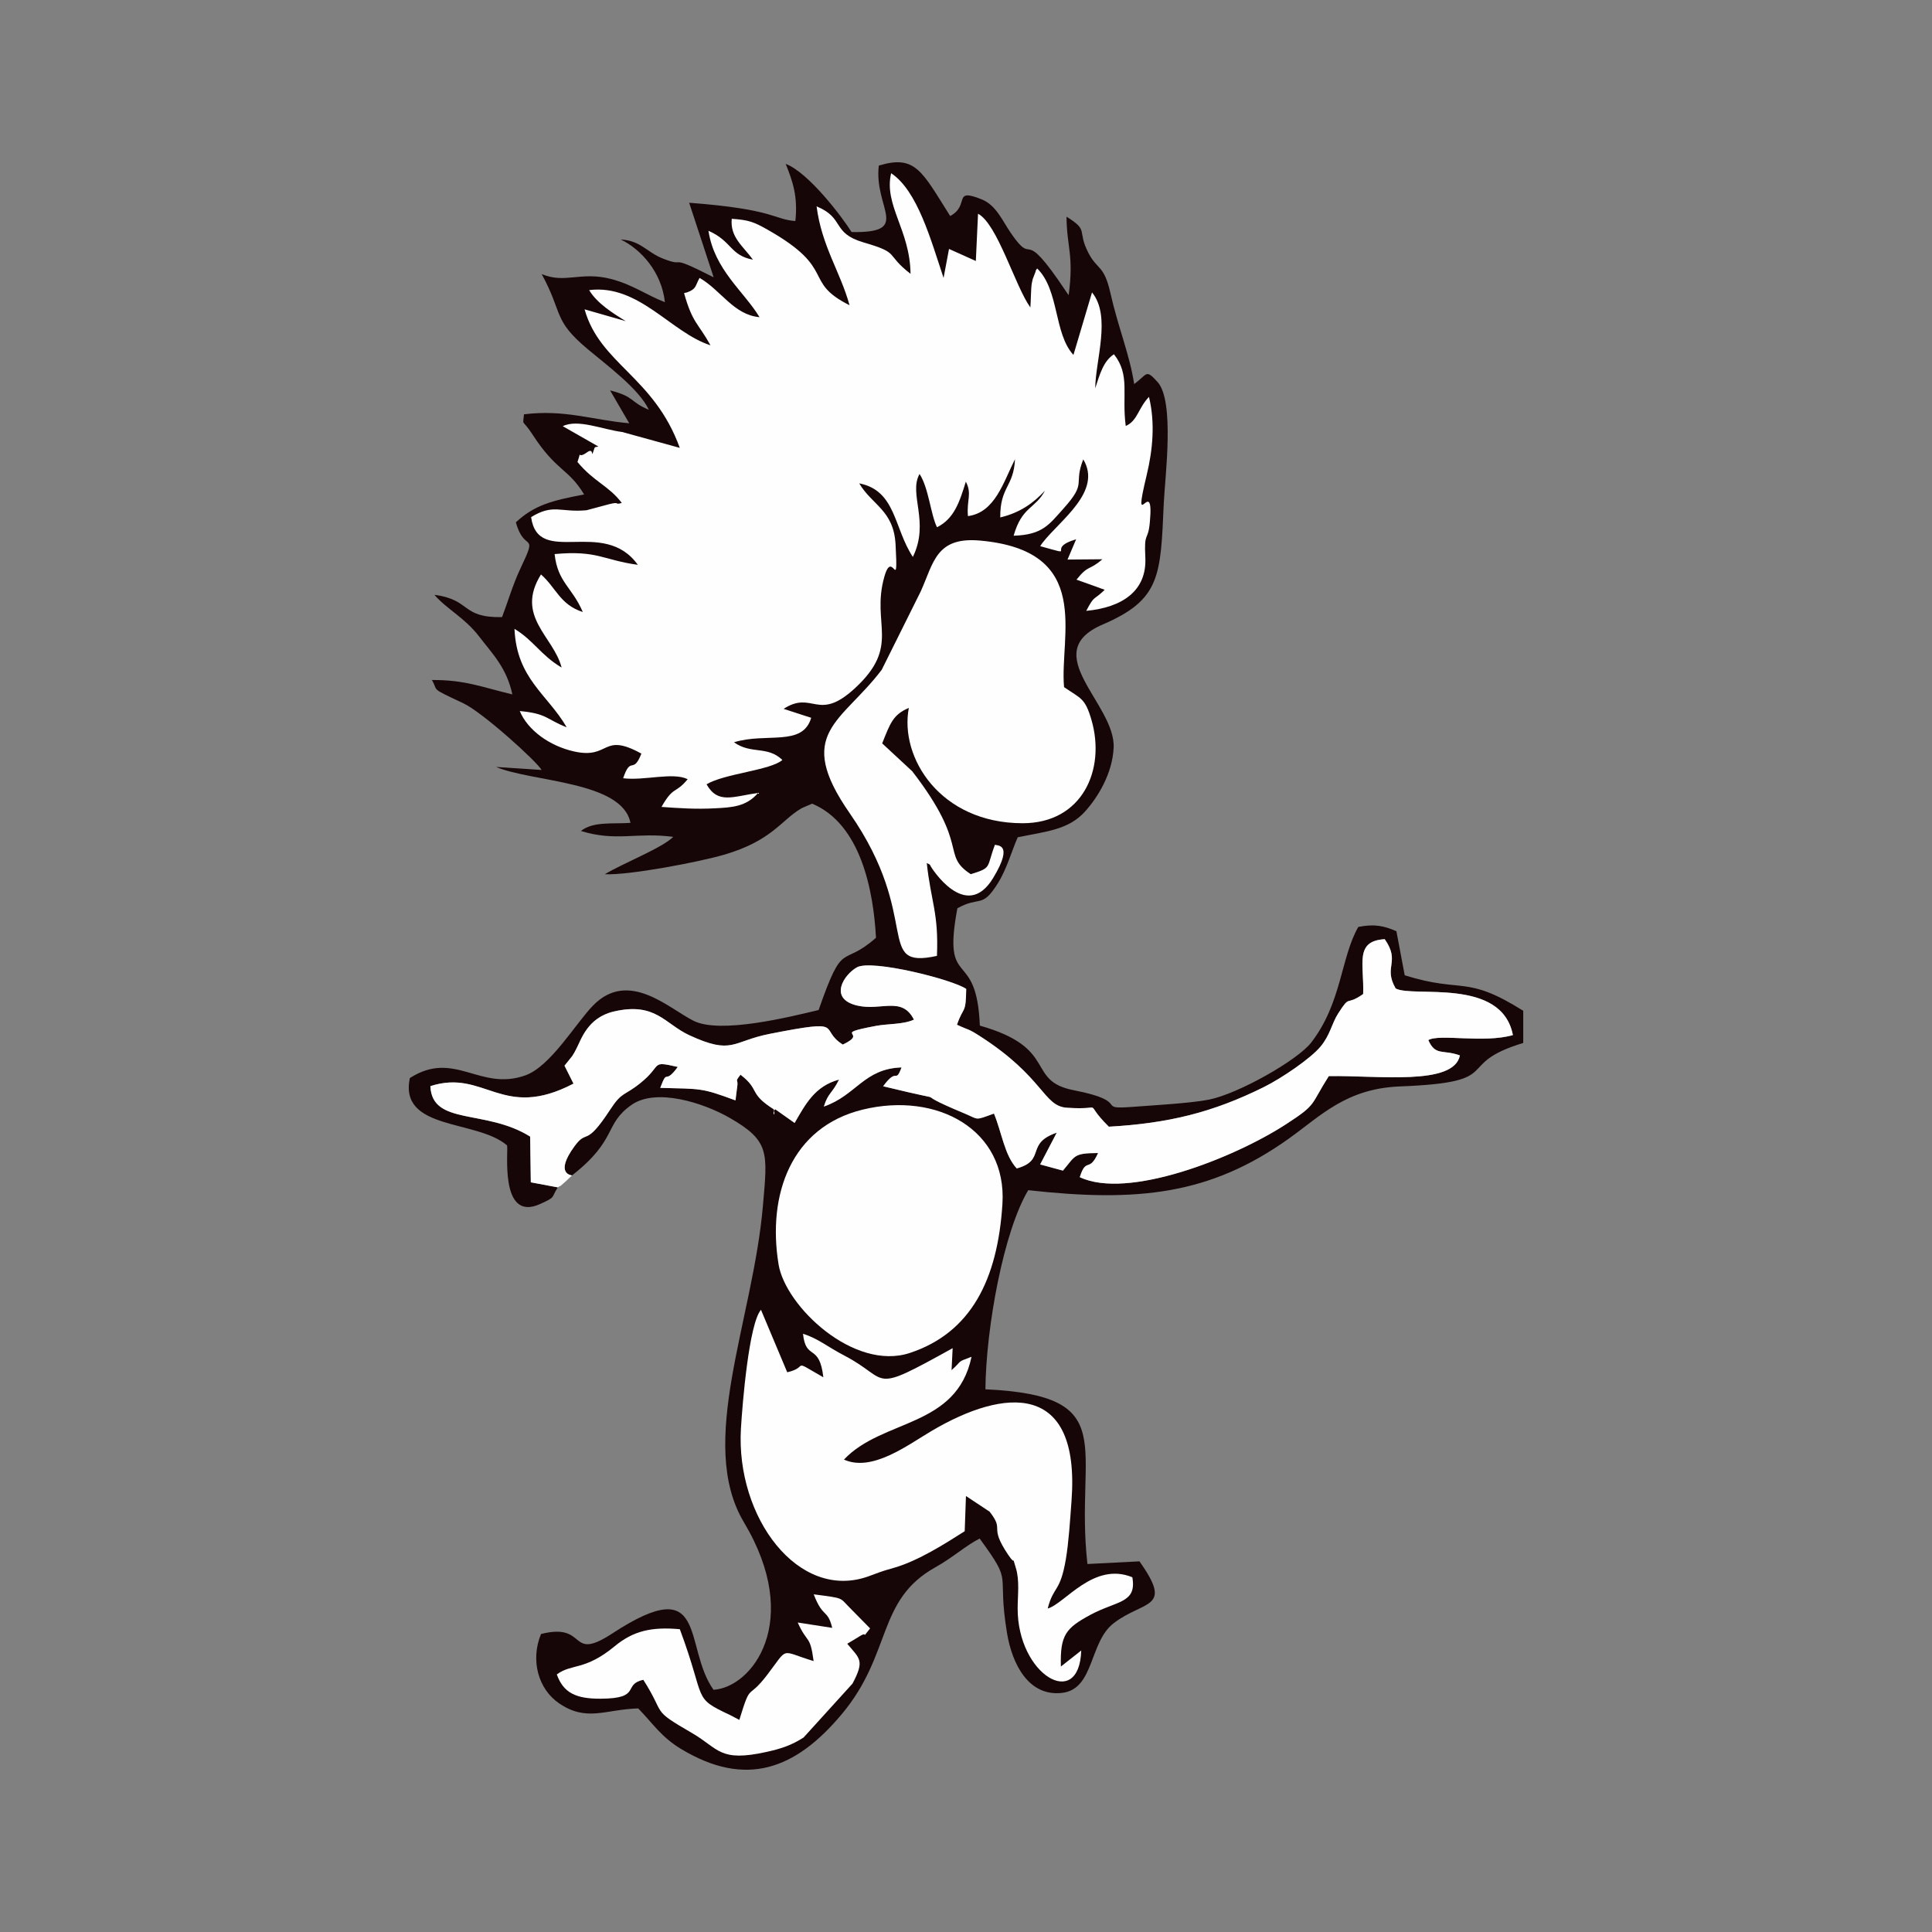
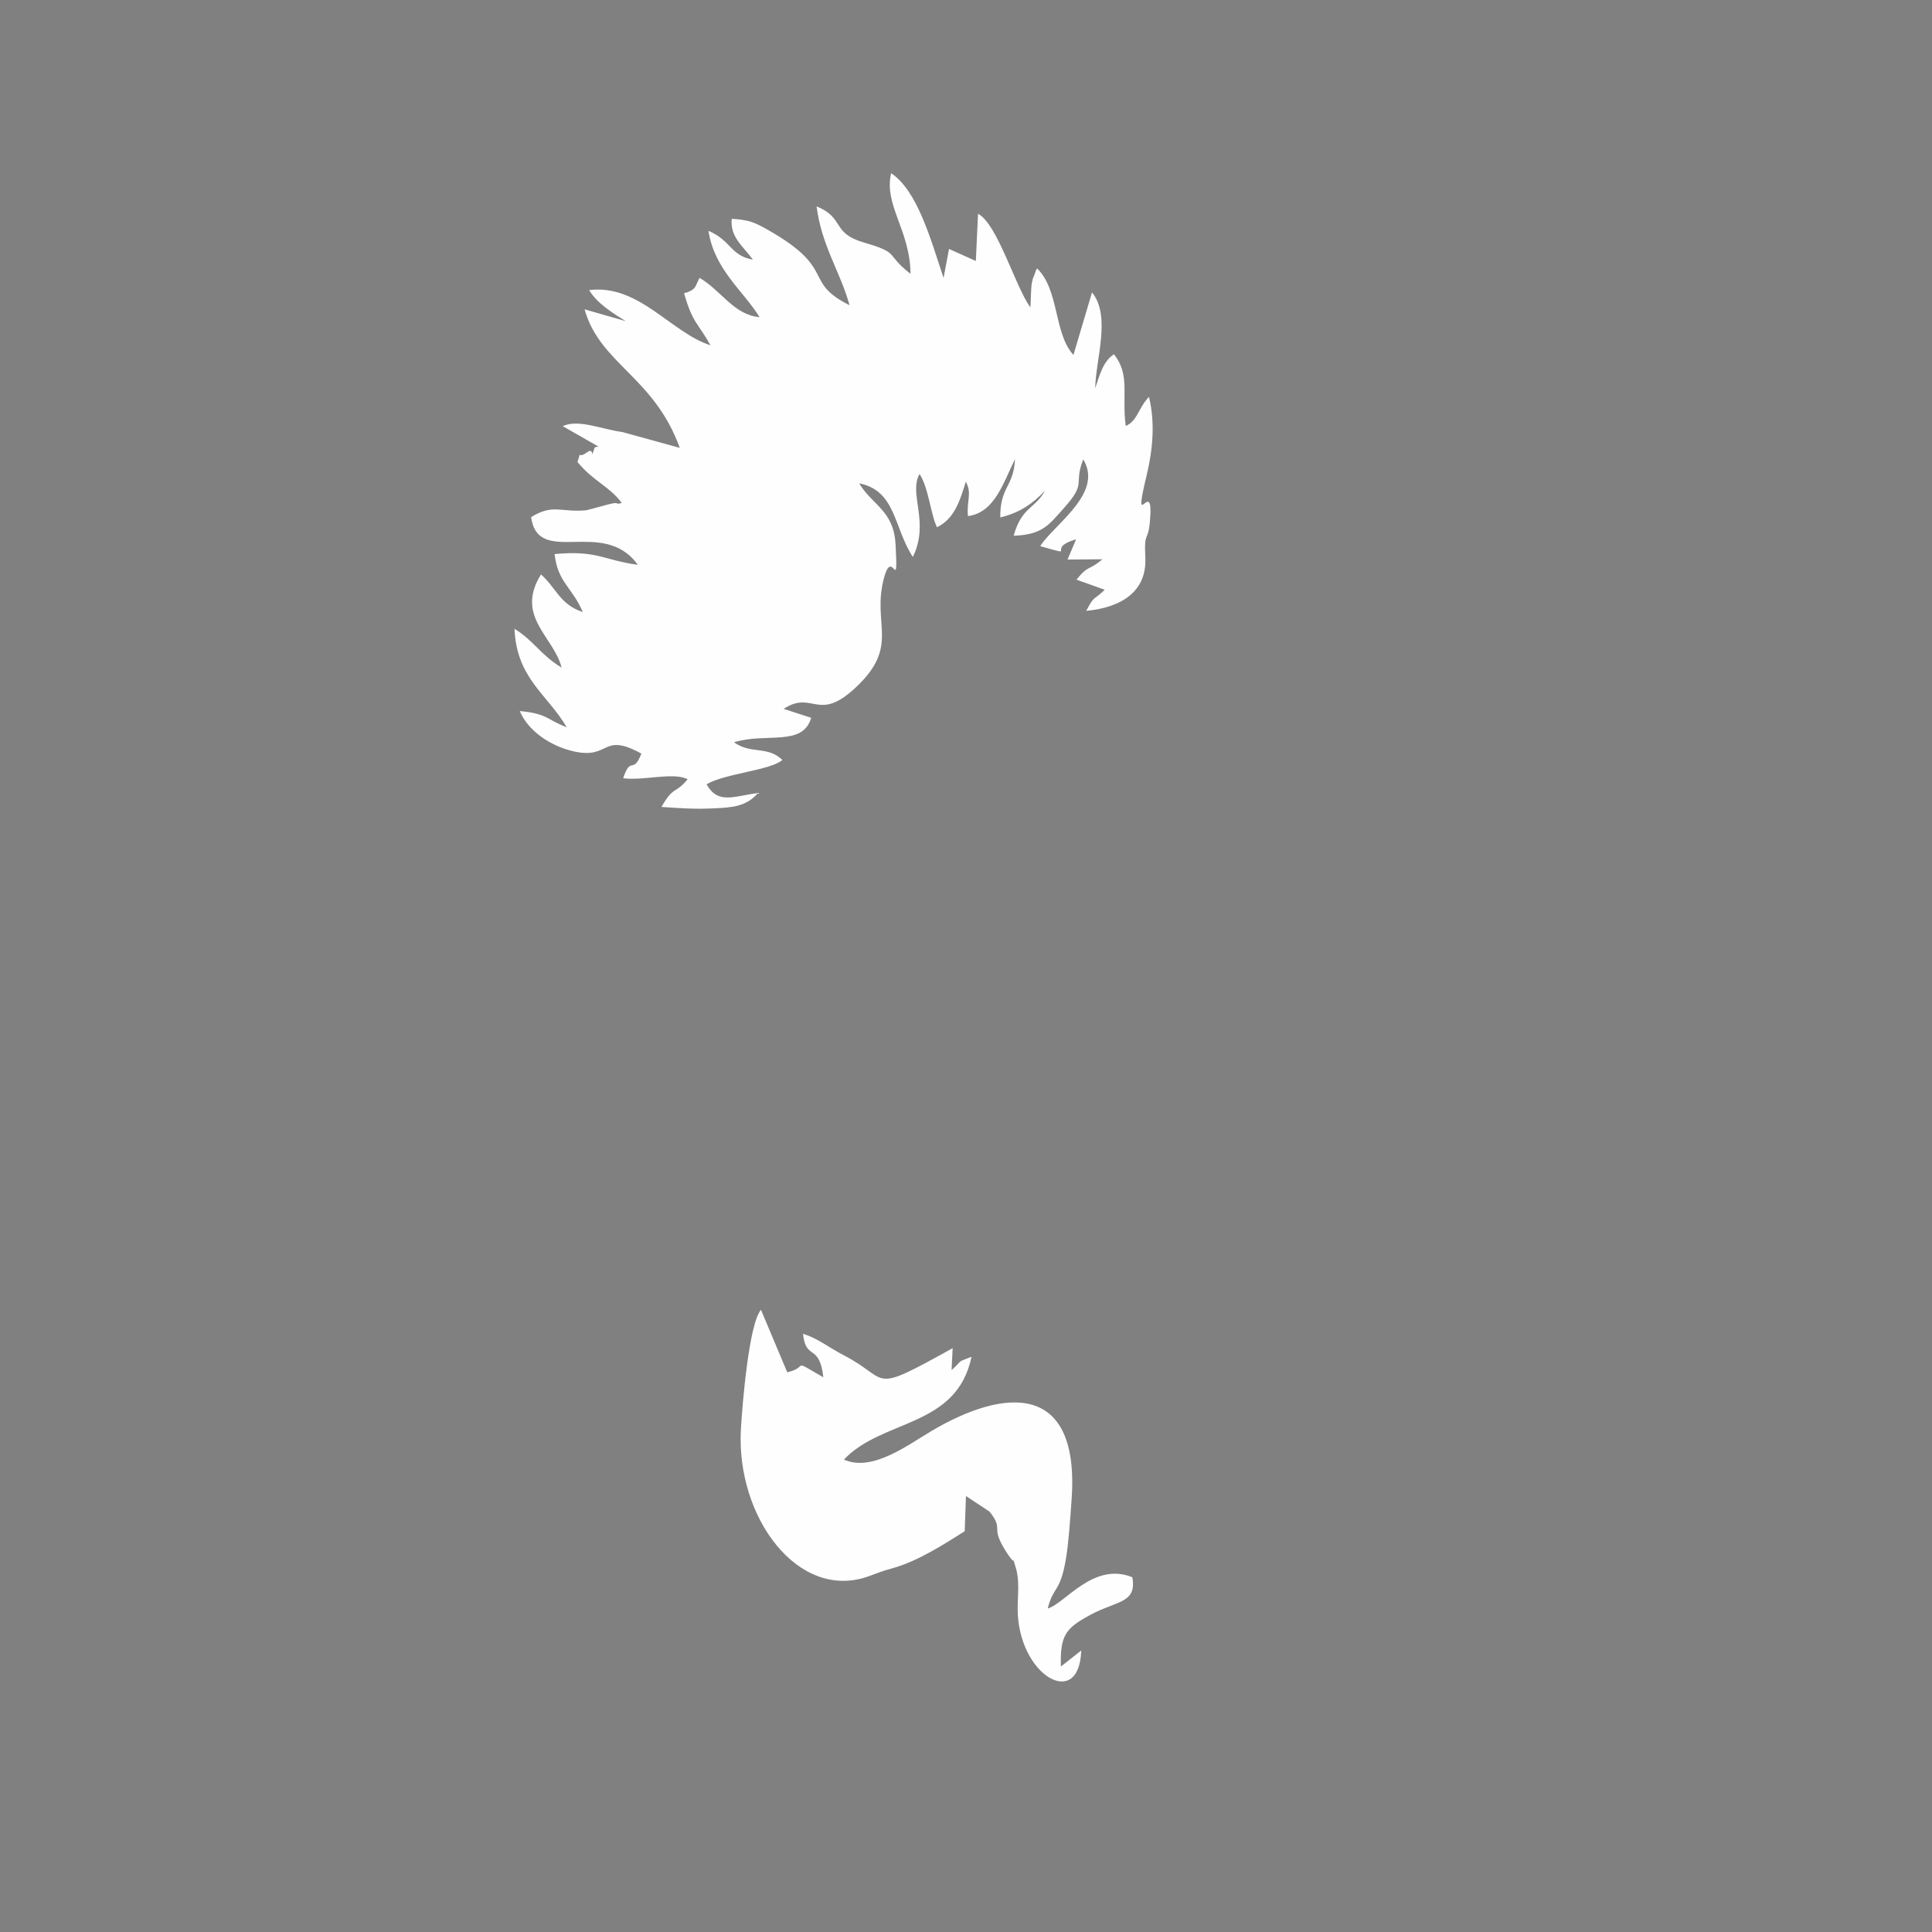
<svg xmlns="http://www.w3.org/2000/svg" xml:space="preserve" width="3.413in" height="3.413in" version="1.1" style="shape-rendering:geometricPrecision; text-rendering:geometricPrecision; image-rendering:optimizeQuality; fill-rule:evenodd; clip-rule:evenodd" viewBox="0 0 3413.33 3413.33">
  <rect x="0" y="0" width="3413.33" height="3413.33" fill="#808080" stroke="none" />
  <defs>
    <style type="text/css">
   
    .fil0 {fill:none}
    .fil2 {fill:#FEFEFE}
    .fil1 {fill:#160608}
    .fil3 {fill:#FEFEFE}
   
  </style>
  </defs>
  <g id="Layer_x0020_1">
    <rect class="fil0" x="-0" y="-0" width="3413.33" height="3413.33" />
    <g id="_1364412059248">
-       <path class="fil1" d="M985.48 2097.78l-47.68 -8.94 -1.14 -80.8c-78.64,-49.26 -173.24,-18.84 -176.3,-89.13 96.11,-31.04 126.46,61.7 252.87,-4.45l-15.89 -31.69c1.35,-1.68 12.93,-15.89 13.7,-17.08 1.22,-1.88 2.6,-4.15 3.78,-6.15 1.16,-1.98 2.23,-4.32 3.32,-6.34 8.5,-15.82 19.48,-55.21 66.27,-66.11 73.79,-17.2 89.87,21.79 133.64,41.99 76.61,35.35 75.12,10.58 142.03,-2.56 138.25,-27.16 84.35,-9.06 128.96,18.98 48.19,-22.94 -24.04,-17.52 58.85,-33.07 20.94,-3.93 47.89,-2.28 66.78,-11 -20.99,-41.78 -57.74,-15.12 -99.69,-24.76 -52.29,-12.01 -23.84,-54.99 -0.92,-67.68 26.12,-14.47 169.45,21.7 192.98,38.21 -0.64,45.87 -4.69,29.45 -16.32,63.26 22.45,10.52 18.33,5.93 39.94,19.76 113.96,72.92 112.28,124.01 154.04,126.86 72.73,4.96 24.55,-15.87 74.31,33.52 105.75,-6 183.44,-25.29 273.09,-69.6 32.54,-16.08 83.36,-50.89 100.78,-71.72 17.35,-20.75 19.74,-40.6 31.19,-58.52 22.71,-35.5 12.27,-12.09 44.26,-34.52 1.98,-52.72 -15.77,-93.81 38.12,-96.92 28.5,40.96 -3.28,47.9 19.33,87.07 30.8,16.79 187.24,-20.4 207.13,82.33 -51.81,14.91 -129.78,-2.72 -149.45,8.86 12.79,28.78 25.58,16.03 55.79,27.11 -10.76,54.19 -145.28,35 -231.59,36.54 -33.6,52.54 -19.87,48.9 -76.18,85.37 -92.23,59.72 -279.39,133.37 -363.81,93.14 11.63,-36.31 16.25,-6.74 32.37,-42.63 -43.86,0.21 -39.68,4.65 -62.16,31.07l-40.19 -10.91 29.32 -56.18c-56.49,19.34 -18.04,48.63 -70.68,63.21 -21.56,-23.22 -26.17,-62.62 -40.24,-96.93 -35.04,12.81 -26.19,10.56 -51.68,-0.04 -116.2,-48.28 3.51,-12.28 -144.09,-48.16 25.85,-35.28 21.04,-2.96 32.51,-33.31 -66.72,2.22 -79.94,49.3 -137.28,69.11 7.46,-24.21 14.63,-22.85 26.86,-47.65 -42.93,11.57 -59.32,43.47 -78.54,76.64l-34.45 -24.33c-6.29,7.23 0.94,16.37 -2.26,0.26 -45.5,-28.74 -23.61,-34.02 -58.89,-61.15 -11.6,15.18 -2.78,4.86 -6.15,23.76l-2.07 16.36c-0.09,-1.1 0.08,3.7 -0.81,5.2 -60.64,-22.54 -60.71,-20.09 -132.76,-22.07 13.72,-36.5 6.54,-3.46 30.96,-36.96 -49.53,-11.26 -25.79,-3.94 -66.01,28.45 -29.18,23.48 -32.33,14.59 -53.34,46.78 -44.91,68.78 -39.89,33.17 -62.96,64.66 -36.54,49.91 -4.62,51.59 -4.47,51.71 81.04,-63.47 55.99,-90.03 104.85,-124.44 43.81,-30.84 127.7,-3.51 173.21,22.54 71.87,41.14 67.29,61.37 59.13,155.8 -17.55,203.08 -117.22,418.91 -33.52,559.02 104.52,174.96 14.53,291.77 -53.76,295.89 -54.48,-76.7 -7.73,-211.34 -178.69,-99.61 -79.03,51.65 -42.18,-20.26 -126.07,1.07 -19.22,46.94 -4.43,97.24 31.28,121.98 49.06,34 82.13,11.11 140.44,9.46 25.43,25.97 40.59,50.56 76.01,71.83 114.29,68.69 201.64,36.21 283.61,-61.66 89.52,-106.89 61.08,-201.37 165.27,-259.44 31.13,-17.35 54.16,-38.7 78.35,-50.83 61.26,83.87 29.65,52.89 48.31,166.81 9.06,55.24 38.37,112.82 97.51,105.83 57.07,-6.74 47.37,-89.78 91.13,-123.22 53.63,-40.97 106.04,-23.89 45.36,-109.14l-91.88 4.7c-23.23,-206.08 63.09,-297.25 -180.26,-308.67 1.15,-109.72 32.19,-279.17 75.65,-351.76 193.67,21.44 320.98,8.44 460.75,-91.38 56.76,-40.53 101.19,-88.29 196.39,-91.97 190.9,-7.4 90.66,-38.33 217.4,-76.77l0 -56.87c-102.21,-64.19 -105.56,-30.33 -209.38,-62.66l-14.69 -77.87c-21.58,-9.44 -38.76,-13.3 -67.33,-7.58 -31.17,54.21 -29.08,134.73 -83.51,204.62 -23.85,30.62 -127.64,89.87 -180.31,100.48 -31.51,6.35 -101.69,10.25 -134.08,12.72 -69.96,5.34 -0.15,-8.89 -104.79,-29.33 -85.95,-16.8 -25.61,-74.49 -165.95,-114.15 -5.6,-140.96 -67.34,-59.67 -39.67,-207.29 40.07,-22.53 42.93,1.7 71.7,-44.53 15.87,-25.47 24.72,-58.16 34.94,-80.93 50.3,-10.39 89.41,-12.99 118.69,-45.31 22.94,-25.31 48.72,-67.47 50.75,-113.08 3.44,-77.17 -135.5,-167.61 -19.53,-217.43 102.79,-44.15 102.4,-85.86 108.12,-214.82 1.98,-44.32 19.78,-179.81 -11.07,-213.79 -21.35,-23.52 -17.28,-13.81 -41.29,3.68 -7.72,-51.58 -28.09,-99.19 -42.03,-161.09 -11.25,-50 -22.99,-39.88 -38.87,-70.77 -20.9,-40.67 2.15,-38.52 -38.61,-63.81 0.52,55.09 13.27,67.43 3.82,138.57 -1.56,-1.87 -3.33,-4.56 -4.26,-5.95 -83.03,-124.51 -53.33,-38.85 -97.95,-103.82 -15.21,-22.14 -25.9,-49.09 -51.4,-59.37 -52.57,-21.18 -20.06,10.52 -55.75,29.38 -49.93,-79.14 -61.21,-108.79 -126.07,-89.09 -9.11,75.54 59.22,119.26 -48.09,117.44 -15.79,-25.37 -75.89,-105.29 -116.41,-120.43 12.26,30.44 21.76,57.38 17.09,100.96 -38.88,-2.86 -35.41,-20.75 -187.63,-32.32l43.24 131.7c-87.29,-44.37 -44.26,-15.19 -90.04,-33.25 -28.31,-11.18 -38.62,-31.65 -74.2,-33.58 36.28,17.35 72.56,58.22 78.09,110.77 -31.71,-12.02 -56.99,-31.15 -95.38,-41.02 -53.62,-13.78 -80.91,8.91 -122.27,-8.63 38.32,70.36 19.19,80.51 80.96,132.38 33.95,28.52 91.03,70.44 108.43,107.46 -34.71,-14.54 -24.09,-22.95 -68.53,-34.29l33.83 58.09c-67.11,-6.17 -113.82,-24.7 -185.95,-15.87 -2.19,22.52 -3.7,6.76 14.96,35.56 42.71,65.89 63.33,59.65 91.26,106.02 -57.53,10.92 -88.08,18.98 -120.55,49.23 15.13,55.92 40.6,13.1 7.74,82.24 -13.01,27.38 -23.63,63.35 -32.2,85.28 -73.24,1.24 -53.58,-30.54 -119.5,-39.44 21.99,25.52 53.52,40.32 78.95,73.55 23,30.07 48.72,55.07 58.78,102.43 -52.89,-12.56 -83.32,-25.87 -142.15,-25.45 12.43,21.08 -5.63,12.34 55.72,41.2 33.28,15.65 128.08,101.13 138.15,117.74l-80.46 -5.34c63.19,26.84 223.11,24.81 237.37,98.8 -31.62,2.23 -65.74,-2.95 -87.48,14.33 62.96,19.29 97.61,1.76 163.09,10.38 -19.48,19.64 -87.9,46.23 -120.85,66.02 43.24,2.08 167.07,-21.77 210.33,-34.36 85.07,-24.78 101,-60.93 136.5,-81.76 2.27,-1.33 16.99,-7.45 19.42,-8.55 86.01,35.91 108.33,153.74 112.82,236.96 -62.34,54.93 -56.7,-0.2 -101.36,127.62 -51.78,12.38 -173.57,42.67 -220.89,19.1 -43.45,-21.64 -114.6,-91.43 -177.5,-27.18 -30.88,31.54 -74.96,107.65 -119.92,123.61 -80.54,28.56 -125.03,-45.79 -203.91,4.67 -19.48,93.14 118.32,72.91 171.66,118.88 3.22,6.15 -14.78,137.14 58.75,103.55 28.72,-13.11 18.48,-10.17 30.99,-29.27z" />
      <path class="fil2" d="M1608.68 483.78c-46.16,-35.68 -16.74,-36.21 -82.43,-55.32 -58.11,-16.92 -32.78,-42.74 -83.54,-63.87 8.98,70.35 42.11,115.9 58.2,174.69 -84.24,-42.28 -20.87,-63.2 -144.41,-133.27 -25.1,-14.24 -33.81,-17.35 -63.68,-19.45 -3.32,32.42 20.02,48.27 37.41,72.22 -40.66,-7.63 -36.66,-32.54 -78.56,-51.06 10.28,68.85 62.8,107.21 90.21,152.65 -45.57,-4.01 -67.94,-47.5 -105.91,-69.4 -8.08,14.54 -5.31,19.6 -22.5,25.76 -0.69,0.24 -3.39,0.48 -4.87,1.26 15,53.37 24.55,52.23 46.65,92.07 -70.06,-22.47 -126.33,-108.48 -214.38,-97.5 14.01,23.52 42.49,41.2 64.73,54.84l-72.8 -20.89c27.07,96.57 122.58,118.74 168.19,244.76l-101.63 -28c-35.15,-4.5 -78.34,-23.53 -105.11,-10.29l62.79 35.83c-1.92,1.22 -5.78,-0.18 -6.84,3.07 -7.73,23.45 0.98,-2.91 -12.83,7.1 -19.76,14.3 -8.6,-8.1 -17.13,17.27 29.3,35.22 55.41,41.96 78.3,72.3 -14.65,4.31 -0.89,-3.15 -22.64,2.3l-39.64 10.62c-46.34,4.36 -58.46,-12.14 -97.92,12.18 12.5,89.11 127.94,-0.42 188.54,84.27 -62.02,-8.61 -71.14,-25.96 -147.03,-19.03 5.53,50.11 30.54,57.71 49.83,102.39 -40.32,-12.96 -47.11,-42.82 -73.88,-66.4 -46.2,74.21 22.39,109.47 36.42,164.5 -36.93,-21.88 -49.05,-47.66 -83.24,-68.37 3.83,88.38 58.62,115.74 92.22,173.92 -36.19,-14.02 -34.04,-24.17 -82.9,-28.7 14.1,33.97 52.91,61.89 96.15,71.44 63.98,14.15 48.5,-34.93 118.72,3.76 -14.89,38.1 -18.46,2.56 -32.22,43.54 37.38,4.65 87.69,-11.22 114.02,1.65 -22.3,27.02 -24.7,11.04 -46.27,49 32.7,2.33 60.17,4.22 94.61,2.44 29.67,-1.54 55.28,-2.79 76.1,-27.21 -44.85,6.38 -71.04,20.21 -91.09,-15.2 31.69,-19.04 113.05,-24.64 133.94,-42.98 -26.41,-25.63 -55.15,-9.48 -85.52,-31.27 57.43,-17.71 121.29,8.37 136.45,-43.24l-48.75 -15.8c51.68,-33.38 60.1,23.98 125.38,-35.85 82.88,-75.95 28.6,-113.26 52.66,-197.78 14.63,-51.38 24.81,35.3 19.75,-57.11 -3.29,-60.23 -41.85,-69.41 -64.17,-107.65 65.13,12.78 60.91,78.81 94.74,129.99 30.31,-62.01 -8.08,-111.06 11.81,-146.56 16.15,24.56 19.59,71.31 30.83,94.12 30.29,-15 39.99,-44.8 50.95,-80.57 11.38,21.72 1.09,32.62 3.74,60.89 47.89,-6.36 62.57,-59.92 83.14,-100.6 -2.36,49.44 -26.48,48.18 -26.07,102.92 34.97,-8.25 58.61,-25.39 78.98,-47.3 -17.38,32.57 -40.62,27.64 -55.35,79.63 51.25,-1.64 62.56,-19.65 88.02,-47.93 42.67,-47.41 16.97,-41.2 34.99,-86.97 34.09,56.46 -41.2,107.69 -71.37,146.63 -1.23,1.58 -3.31,4.35 -4.65,6.72 70.27,19.41 6.86,4.59 63.44,-12.18l-15.23 35.83 61.54 -0.52c-24.02,21.03 -23.78,8.66 -45.69,36.04l36.03 12.85c2,0.72 5.26,2 6.89,2.6 1.61,0.59 4.77,1.32 6.83,2.61 -20.73,19.92 -17.63,8.77 -32.54,37.07 63.23,-5.97 107.48,-35 104.4,-94.63 -2.46,-47.59 4.69,-26.28 8,-62.16 8.24,-89.28 -32.83,30.26 -5.57,-83.22 10.75,-44.77 15.13,-92.37 4.02,-138.03 -19.39,20.18 -19.79,41.93 -41.04,51.41 -7.4,-55.37 8.39,-89.61 -20.83,-126.73 -18.84,12.16 -25.22,36.08 -33.07,60.1 0.31,-49.28 28.69,-127.46 -5.7,-169.35l-32.8 110.44c-34.82,-37.81 -24.77,-114.06 -64,-152.73 -1.36,1.74 -2.67,2.67 -3,5.87l-4.95 12.87c-0.49,2.15 -1.17,4.88 -1.61,7.38 -1.67,9.38 -1.53,30.84 -2.54,42.68 -26.7,-36.76 -58.2,-147.7 -92.47,-165.5l-3.87 83.44 -47.39 -21.26 -9.61 51.18c-22.38,-66.75 -45.99,-154.09 -92.66,-184.98 -13.12,56.83 33.4,99.93 34.28,177.72z" />
-       <path class="fil2" d="M985.48 2097.78c10.98,-7.31 -4.6,5.44 13.13,-9.81 0.72,-0.61 10.19,-9.74 12.04,-11.36 -0.15,-0.11 -32.07,-1.8 4.47,-51.71 23.07,-31.49 18.06,4.12 62.96,-64.66 21.01,-32.19 24.17,-23.3 53.34,-46.78 40.22,-32.39 16.48,-39.71 66.01,-28.45 -24.42,33.5 -17.24,0.46 -30.96,36.96 72.06,1.98 72.12,-0.47 132.76,22.07 0.9,-1.5 0.73,-6.3 0.81,-5.2l2.07 -16.36c3.36,-18.91 -5.46,-8.58 6.15,-23.76 35.28,27.13 13.39,32.41 58.89,61.15 3.2,16.11 -4.02,6.97 2.26,-0.26l34.45 24.33c19.22,-33.17 35.6,-65.07 78.54,-76.64 -12.23,24.8 -19.39,23.44 -26.86,47.65 57.35,-19.81 70.56,-66.89 137.28,-69.11 -11.47,30.36 -6.66,-1.96 -32.51,33.31 147.6,35.88 27.89,-0.13 144.09,48.16 25.49,10.6 16.63,12.85 51.68,0.04 14.07,34.31 18.68,73.71 40.24,96.93 52.64,-14.58 14.19,-43.87 70.68,-63.21l-29.32 56.18 40.19 10.91c22.48,-26.42 18.3,-30.85 62.16,-31.07 -16.12,35.89 -20.74,6.32 -32.37,42.63 84.43,40.24 271.58,-33.41 363.81,-93.14 56.31,-36.47 42.57,-32.83 76.18,-85.37 86.32,-1.54 220.83,17.65 231.59,-36.54 -30.21,-11.08 -43,1.67 -55.79,-27.11 19.67,-11.58 97.63,6.04 149.45,-8.86 -19.89,-102.74 -176.33,-65.54 -207.13,-82.33 -22.61,-39.17 9.17,-46.11 -19.33,-87.07 -53.89,3.11 -36.14,44.2 -38.12,96.92 -31.99,22.43 -21.55,-0.98 -44.26,34.52 -11.45,17.93 -13.83,37.77 -31.19,58.52 -17.42,20.83 -68.25,55.65 -100.78,71.72 -89.65,44.31 -167.34,63.6 -273.09,69.6 -49.76,-49.39 -1.58,-28.56 -74.31,-33.52 -41.76,-2.85 -40.07,-53.94 -154.04,-126.86 -21.62,-13.83 -17.5,-9.24 -39.94,-19.76 11.63,-33.81 15.68,-17.39 16.32,-63.26 -23.53,-16.5 -166.86,-52.68 -192.98,-38.21 -22.92,12.69 -51.37,55.67 0.92,67.68 41.95,9.64 78.7,-17.03 99.69,24.76 -18.89,8.72 -45.84,7.07 -66.78,11 -82.89,15.55 -10.66,10.13 -58.85,33.07 -44.61,-28.04 9.29,-46.14 -128.96,-18.98 -66.91,13.14 -65.43,37.92 -142.03,2.56 -43.77,-20.2 -59.85,-59.19 -133.64,-41.99 -46.79,10.9 -57.77,50.29 -66.27,66.11 -1.09,2.02 -2.16,4.37 -3.32,6.34 -1.18,2 -2.56,4.27 -3.78,6.15 -0.77,1.19 -12.35,15.4 -13.7,17.08l15.89 31.69c-126.41,66.15 -156.76,-26.59 -252.87,4.45 3.05,70.28 97.65,39.86 176.3,89.13l1.14 80.8 47.68 8.94z" />
      <path class="fil2" d="M1704.38 2705.23l2.2 -62.17 41.73 27.61c27.82,35.38 -2.63,23.37 32.78,76.09 15.83,23.57 5,-4.04 13.62,23.37 6.83,21.76 3.3,48.06 3.2,71.09 -0.46,118.12 108.96,182.07 112.34,74.76l-35.95 28.33c-1.61,-56.01 8.96,-67.94 52.02,-91.27 46.46,-25.15 82.46,-20.08 74.21,-66.46 -68.59,-28.07 -119.28,46.89 -149.52,55.26 10.44,-40.86 21.89,-27.32 32.07,-87.18 5.06,-29.84 7.46,-68.49 10.04,-103.55 15.53,-210.15 -117.53,-199.61 -247.04,-123.15 -42.81,25.28 -105.34,73.17 -155.06,50.73 68.24,-72.42 198.99,-55.68 225.41,-181.58 -28.22,10.65 -14.08,4.74 -35.27,23.56l1.91 -38.81c-149.43,82.89 -108.34,56.28 -191.06,13.22 -30.53,-15.89 -46.99,-30.54 -73.3,-38.62 5.03,48.52 28.93,15.66 35.92,76.83 -59.71,-34.22 -23.7,-17.71 -63.8,-8.89l-46.39 -110.33c-21.21,24.59 -32.81,165.56 -35.42,210.06 -9.19,156.74 101.59,304.79 224.84,261 24.93,-8.85 17.1,-7.13 45.31,-15.17 43.22,-12.32 91.19,-43.11 125.21,-64.73z" />
-       <path class="fil3" d="M1655.34 1688.78c3.17,-76.1 -10.46,-94.75 -17.98,-163.99 2.46,1.57 5.66,1.47 6.82,5.5 0.34,1.17 62.09,100.67 110.38,20.98 38.41,-63.39 5.1,-56.57 3.29,-58.97 -15.54,41.01 -4.56,40.44 -42.85,52.15 -53.32,-35.25 -0.5,-48.8 -103.45,-181.96l-52.97 -49.12c14.22,-35.75 19.32,-50.97 47.07,-62.66 -16.75,87.85 55.64,203.46 200.75,203.72 105.77,0.18 147.44,-94.63 121.96,-182.37 -11.39,-39.19 -18.61,-37.51 -48.47,-58.1 -8.34,-90.9 52.87,-240.94 -148.37,-258.91 -77.61,-6.94 -81.88,38.56 -104.7,89.51l-69.07 138.78c-71.28,93.97 -155.19,111.53 -56.59,253.38 129.61,186.45 42.15,276.63 154.18,252.07z" />
-       <path class="fil3" d="M1524.1 1960.4c-125.94,30.74 -168.85,149.58 -148.57,273.5 12.08,73.88 133.05,189.34 232.29,156.3 107.63,-35.83 154.8,-129.34 163.22,-263.34 8.21,-130.67 -115.19,-198.61 -246.93,-166.46z" />
-       <path class="fil2" d="M1470.3 2876l-60.93 -9.44c17.12,38.26 21.77,20.72 28.07,68.12 -60.77,-18.28 -43.13,-26.48 -82.36,24.78 -35.58,46.5 -27.58,9.81 -48.87,79.12 -0.02,-0.02 -15.23,-8 -15.88,-8.31 -68.6,-32.27 -41.43,-23.67 -89.24,-151.89 -49.97,-4.55 -82.26,2.97 -114.82,29.87 -53.23,43.99 -75.86,30.26 -102.54,50.03 11.63,32.5 33.78,43.07 77.38,42.88 73.73,-0.33 37.87,-25.06 75.45,-33.41 41.19,64.5 11.58,50.81 86.02,94.06 47.98,27.87 48.03,51.87 131.93,33.31 26.59,-5.88 44.29,-12.03 65.19,-25.41l86.48 -95.28c22.15,-41.73 12.37,-44.11 -9.32,-70.37l18.96 -11.39c22.14,-14.59 2.44,8.12 21.43,-15.72l-36.73 -37.3c-17.38,-17.31 -8.19,-15.79 -62.89,-22.9 16.58,43.26 24.34,25.07 32.67,59.26z" />
    </g>
  </g>
</svg>